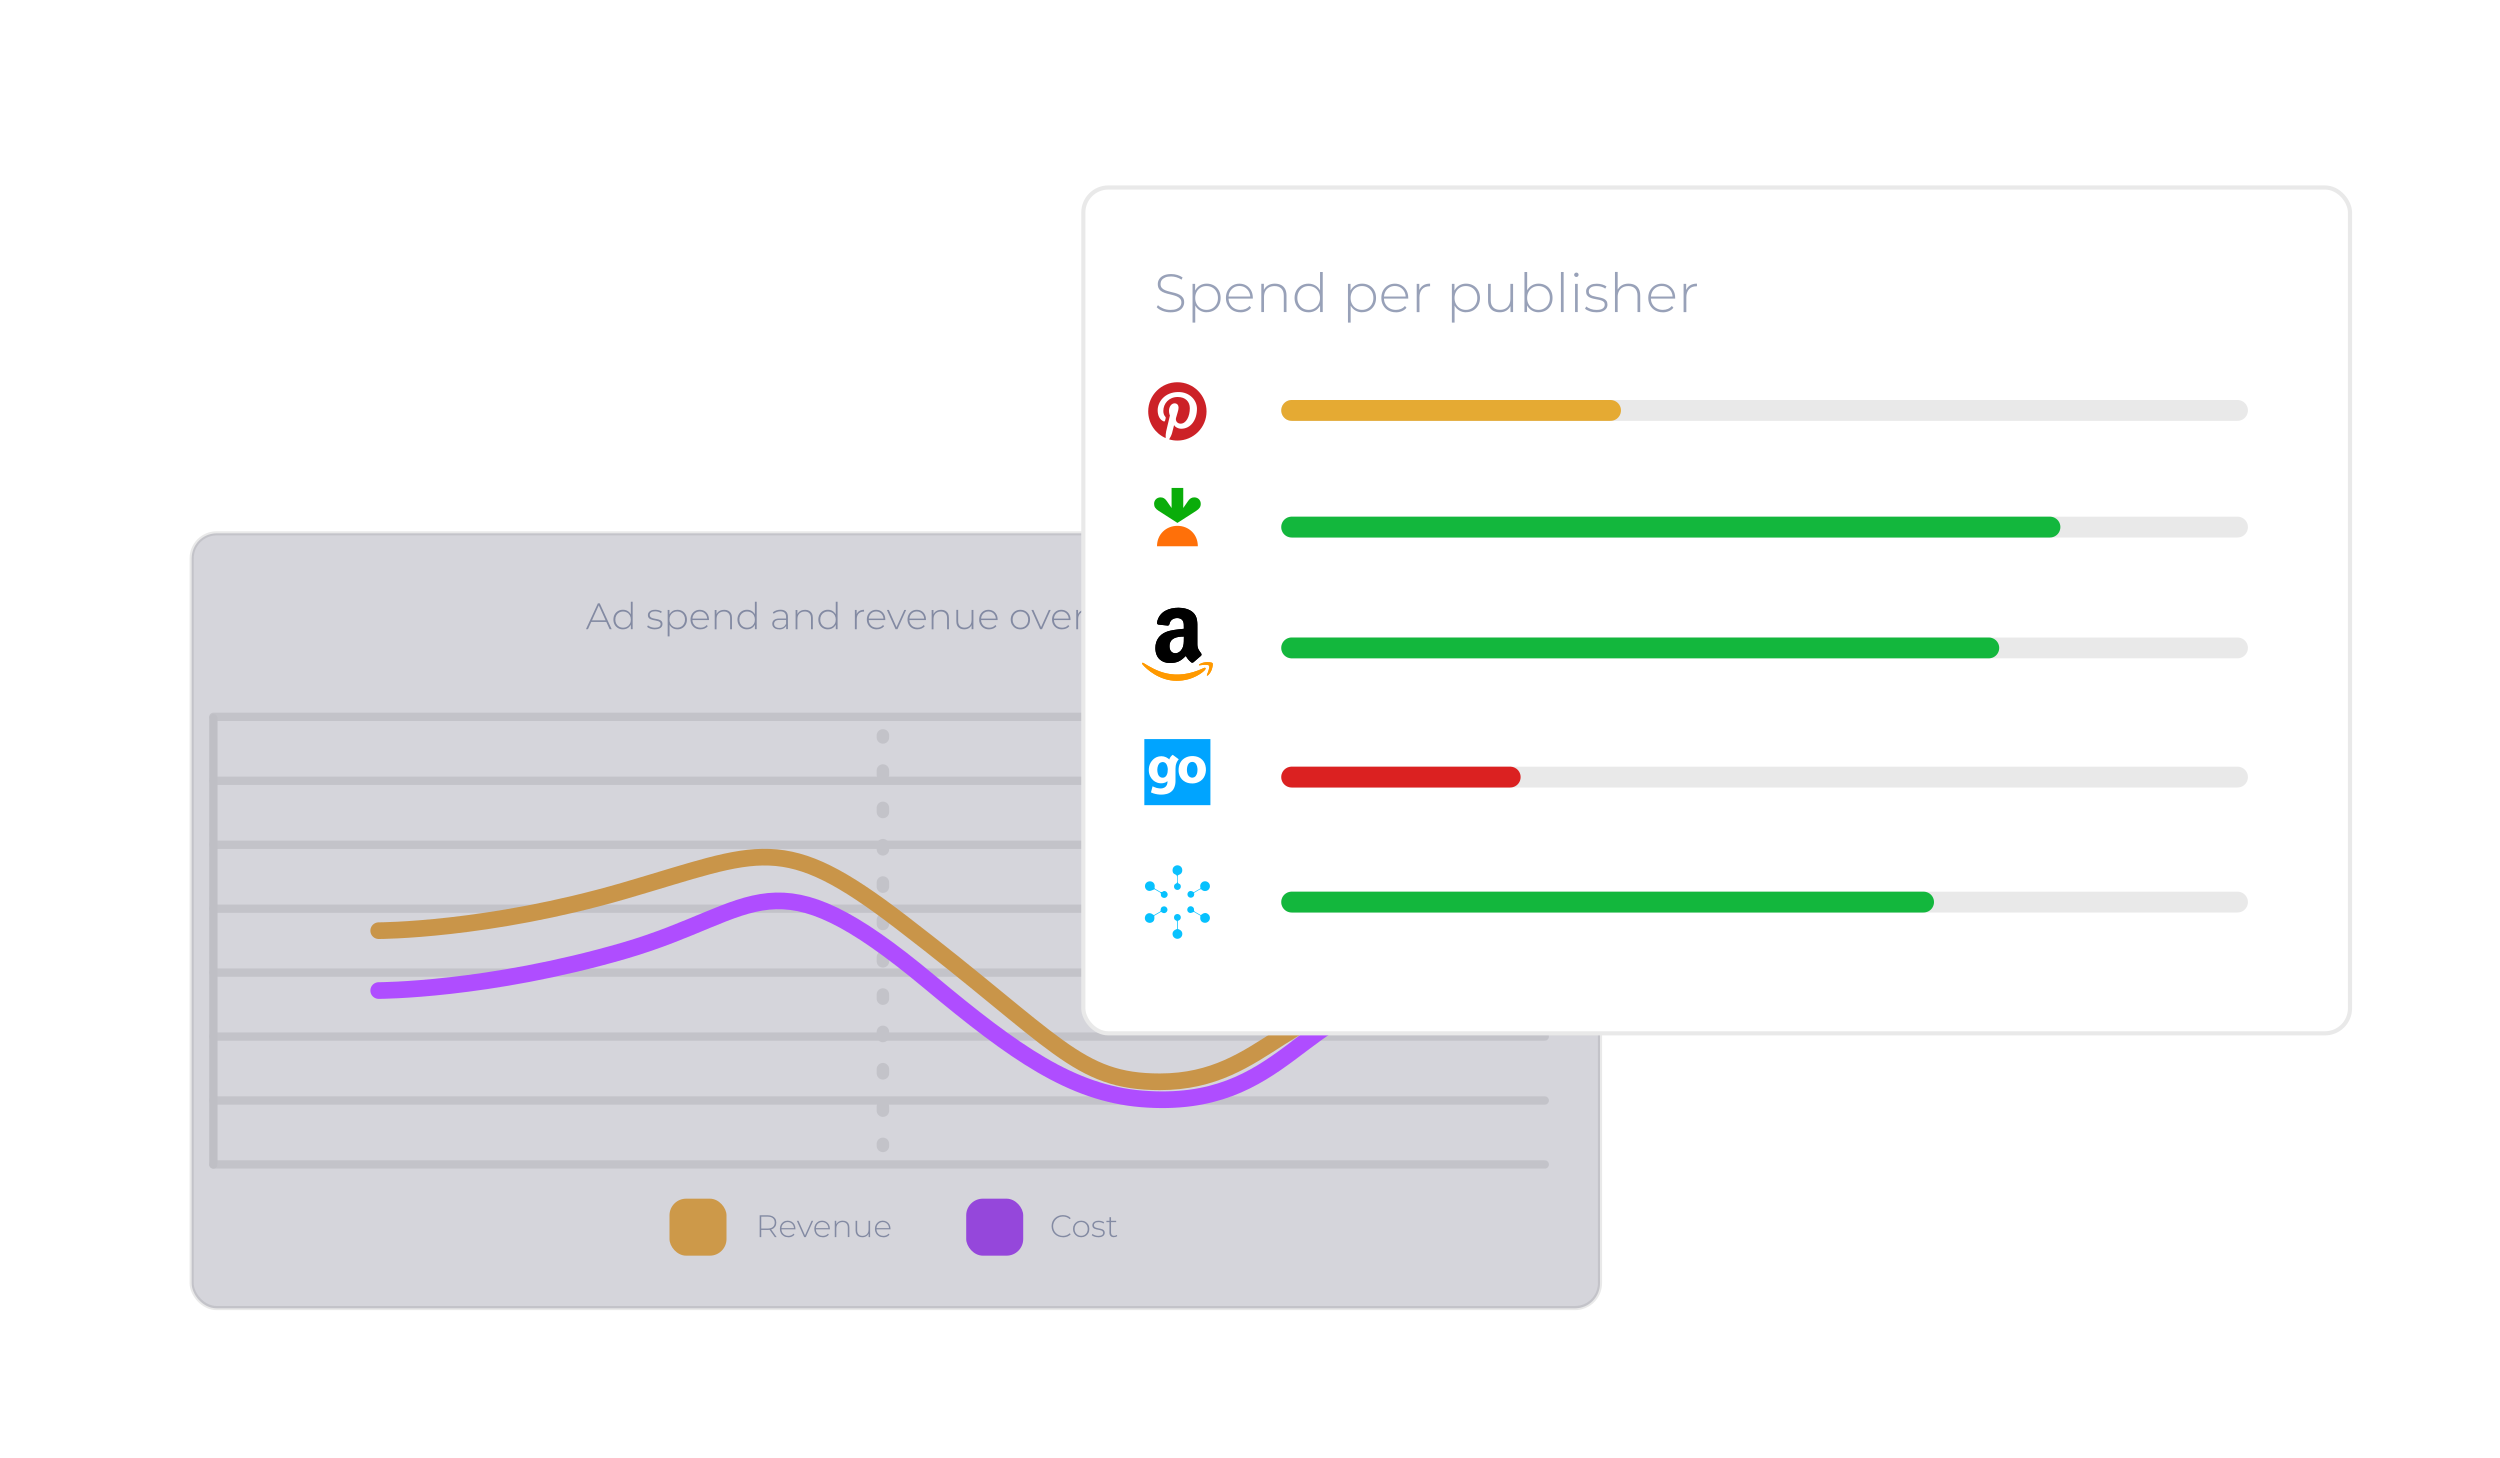
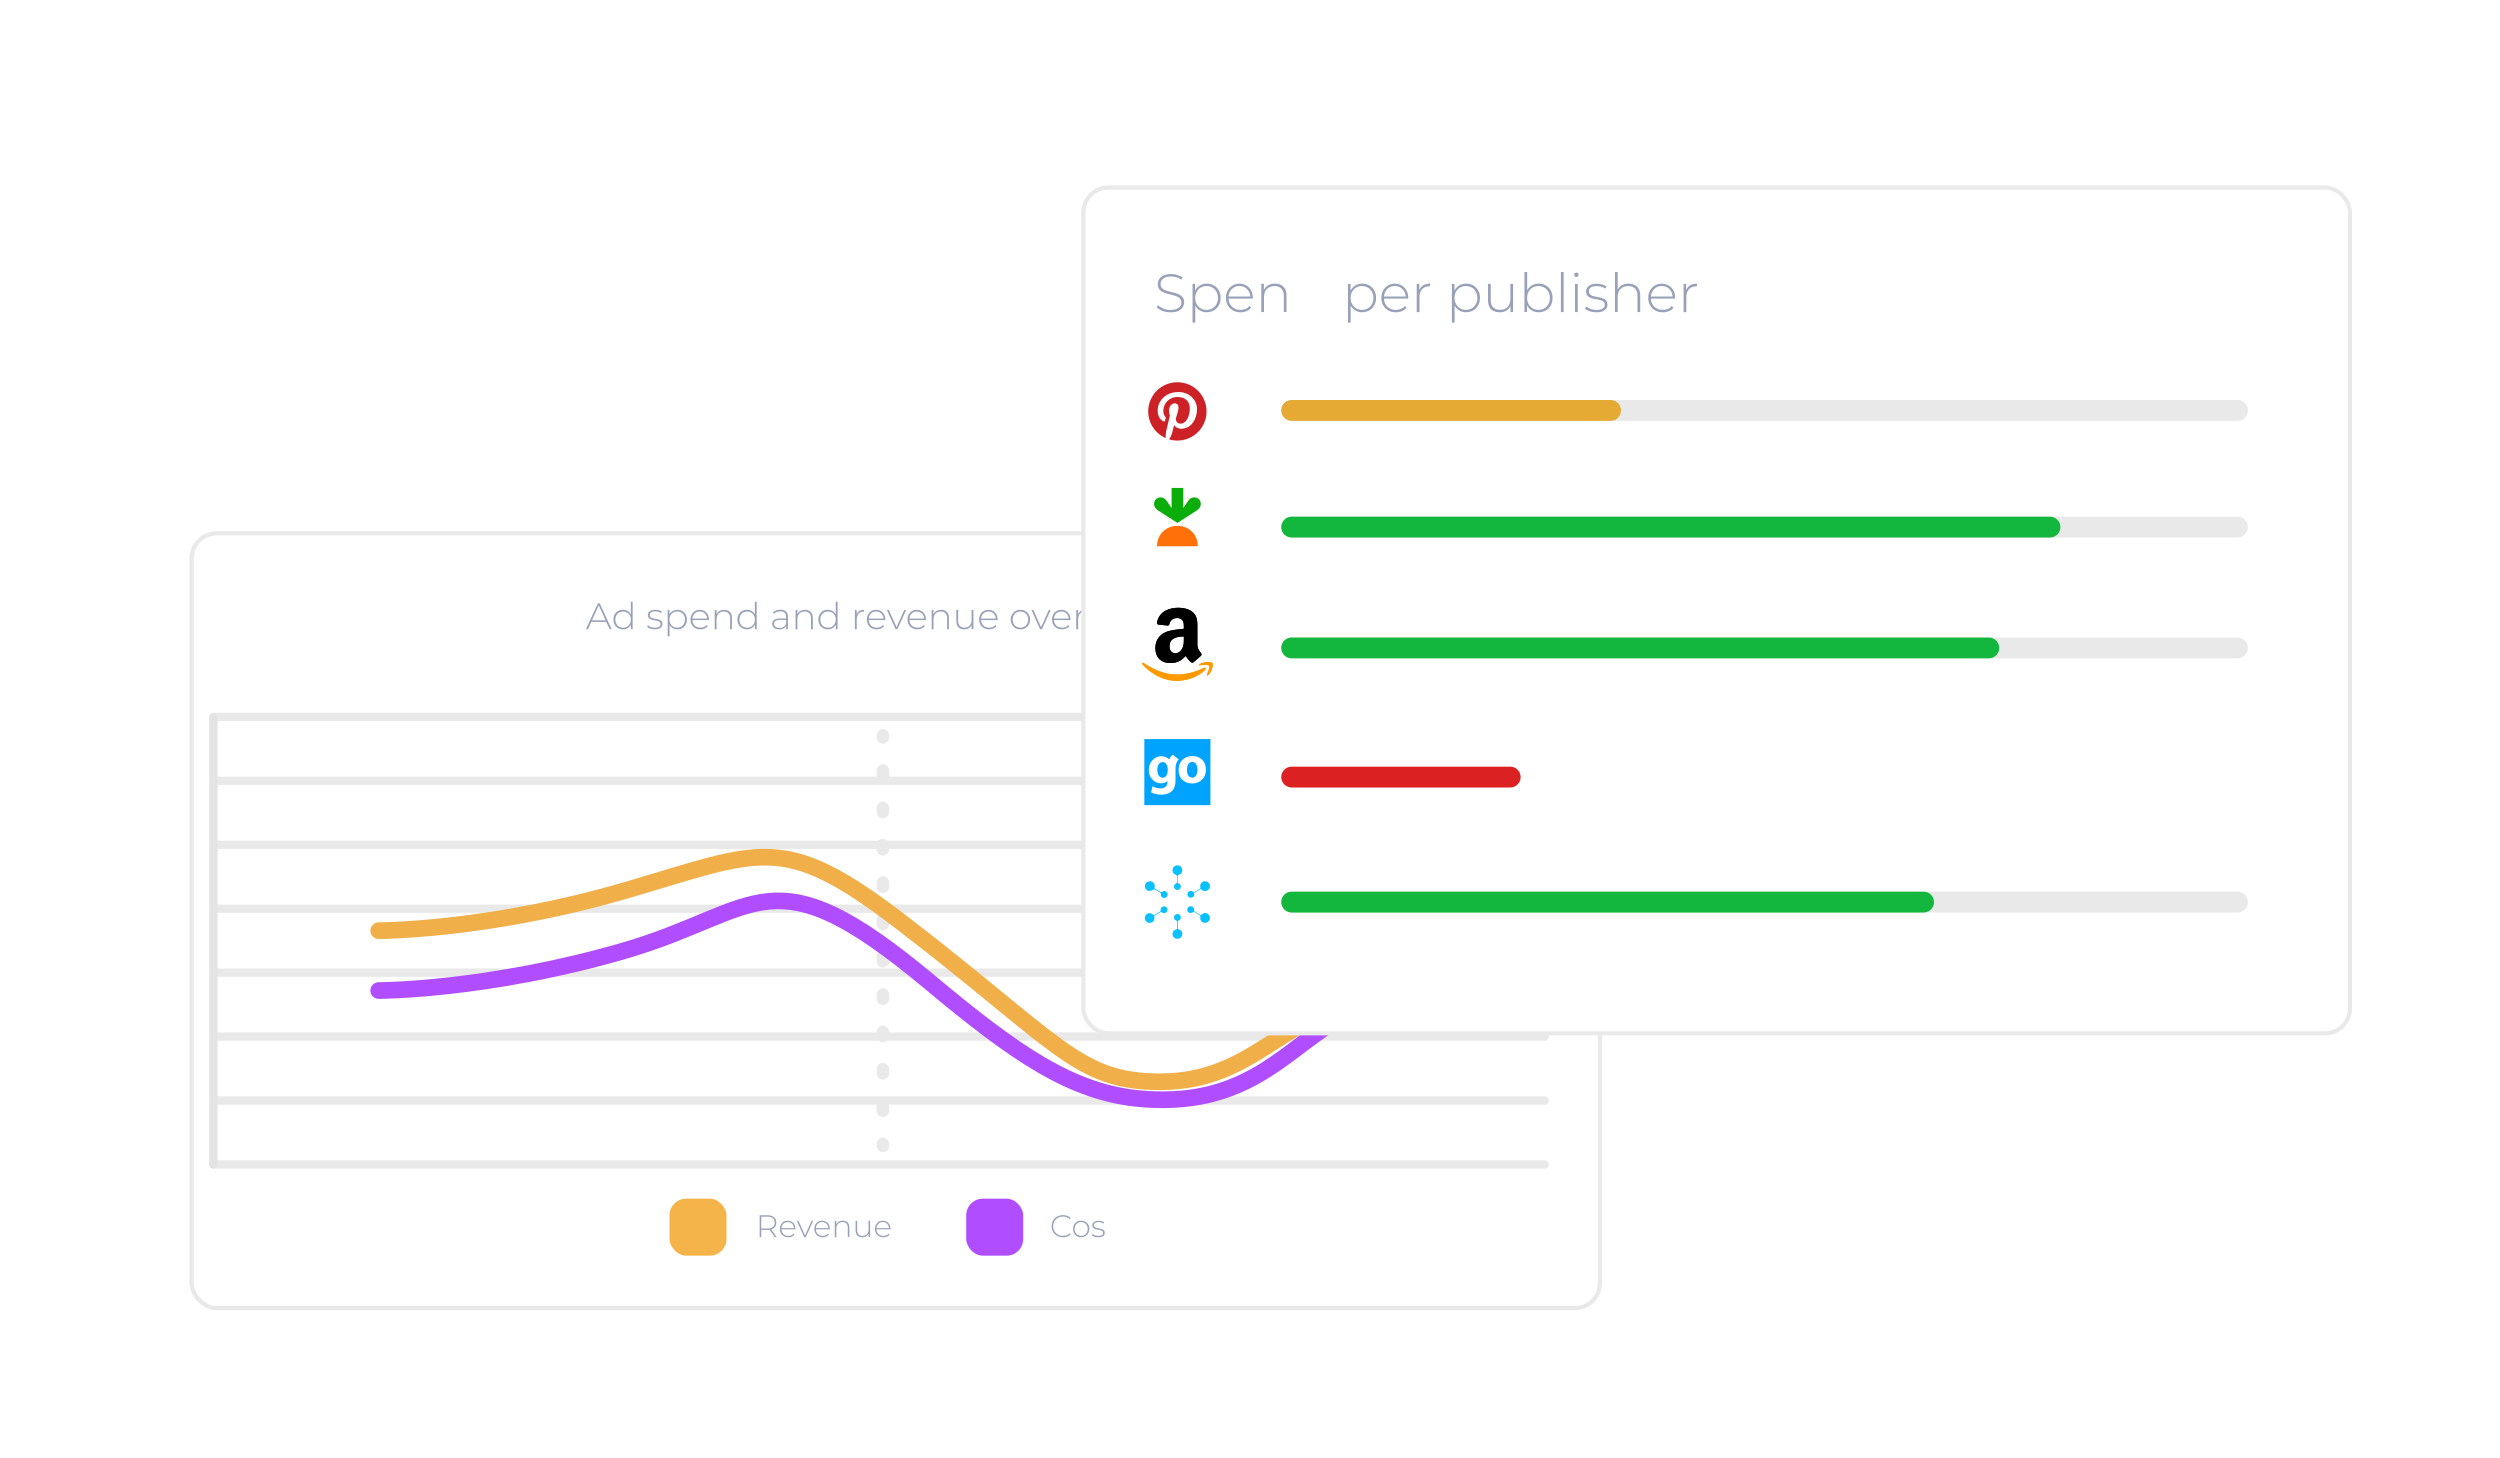
<svg xmlns="http://www.w3.org/2000/svg" id="Graphics" width="600" height="350" viewBox="0 0 600 350">
  <defs>
    <style>.cls-1{filter:url(#drop-shadow-3);}.cls-1,.cls-2,.cls-3{fill:#fff;}.cls-1,.cls-2,.cls-4,.cls-5,.cls-6,.cls-7{stroke:#e9e9e9;}.cls-1,.cls-2,.cls-8,.cls-9,.cls-10,.cls-6,.cls-11,.cls-12{stroke-miterlimit:10;}.cls-2{filter:url(#drop-shadow-1);}.cls-13{fill:#f5b449;}.cls-14{fill:#f90;}.cls-15{fill:#ff7009;}.cls-16{fill:#00a4ff;}.cls-17{fill:#af4dff;}.cls-18{fill:#06c1fe;}.cls-19{fill:#0ac1fe;}.cls-20{fill:#0ac2fe;}.cls-21{fill:#0aad0a;}.cls-22{fill:#98a1b8;}.cls-23{stroke:#e4e4e4;}.cls-23,.cls-4{stroke-width:2px;}.cls-23,.cls-4,.cls-5,.cls-8,.cls-9,.cls-10,.cls-6,.cls-11,.cls-12,.cls-7{fill:none;stroke-linecap:round;}.cls-23,.cls-4,.cls-5,.cls-7{stroke-linejoin:round;}.cls-5{stroke-dasharray:0 0 1 7.96;}.cls-5,.cls-7{stroke-width:3px;}.cls-8{stroke:#af4dff;}.cls-8,.cls-9{stroke-width:4px;}.cls-9{stroke:#f0af49;}.cls-24{opacity:.2;}.cls-25{fill:#2c2f4b;filter:url(#drop-shadow-2);}.cls-26{fill:#cc2127;}.cls-26,.cls-27{fill-rule:evenodd;}.cls-10{stroke:#db2121;}.cls-10,.cls-6,.cls-11,.cls-12{stroke-width:5px;}.cls-11{stroke:#e5aa33;}.cls-12{stroke:#13b73d;}</style>
    <filter id="drop-shadow-1" filterUnits="userSpaceOnUse">
      <feOffset dx="3" dy="3" />
      <feGaussianBlur result="blur" stdDeviation="3" />
      <feFlood flood-color="#000" flood-opacity=".1" />
      <feComposite in2="blur" operator="in" />
      <feComposite in="SourceGraphic" />
    </filter>
    <filter id="drop-shadow-2" filterUnits="userSpaceOnUse">
      <feOffset dx="3" dy="3" />
      <feGaussianBlur result="blur-2" stdDeviation="3" />
      <feFlood flood-color="#000" flood-opacity=".1" />
      <feComposite in2="blur-2" operator="in" />
      <feComposite in="SourceGraphic" />
    </filter>
    <filter id="drop-shadow-3" filterUnits="userSpaceOnUse">
      <feOffset dx="3" dy="3" />
      <feGaussianBlur result="blur-3" stdDeviation="3" />
      <feFlood flood-color="#000" flood-opacity=".1" />
      <feComposite in2="blur-3" operator="in" />
      <feComposite in="SourceGraphic" />
    </filter>
  </defs>
  <g>
    <rect class="cls-2" x="43" y="125" width="338" height="185.94" rx="6" ry="6" />
    <rect class="cls-17" x="231.89" y="287.68" width="13.68" height="13.68" rx="4" ry="4" />
    <g>
      <line class="cls-7" x1="211.9" y1="275.02" x2="211.9" y2="274.52" />
      <line class="cls-5" x1="211.9" y1="266.56" x2="211.9" y2="180.97" />
      <line class="cls-7" x1="211.9" y1="176.99" x2="211.9" y2="176.49" />
    </g>
    <g>
      <path class="cls-22" d="M255.1,296.94c-.39,0-.75-.07-1.08-.2-.33-.13-.62-.32-.87-.56-.25-.24-.44-.52-.57-.84s-.2-.68-.2-1.06,.07-.74,.2-1.06c.14-.32,.33-.6,.57-.84s.54-.43,.87-.56c.33-.13,.69-.2,1.08-.2s.72,.06,1.04,.18c.32,.12,.6,.3,.83,.55l-.24,.25c-.23-.22-.47-.38-.75-.48-.27-.1-.56-.15-.87-.15-.33,0-.65,.06-.93,.17s-.54,.28-.75,.49c-.21,.21-.38,.46-.5,.74-.12,.28-.18,.59-.18,.92s.06,.63,.18,.92,.28,.53,.5,.74c.21,.21,.46,.37,.75,.49,.29,.11,.6,.17,.93,.17,.31,0,.59-.05,.87-.15,.27-.1,.52-.26,.75-.48l.24,.25c-.23,.25-.51,.43-.83,.55-.32,.12-.67,.18-1.04,.18Z" />
      <path class="cls-22" d="M259.48,296.94c-.38,0-.71-.08-1-.26-.29-.17-.52-.4-.7-.71-.17-.3-.26-.64-.26-1.03s.09-.73,.26-1.03c.17-.3,.41-.53,.7-.7,.29-.17,.63-.25,1-.25s.71,.08,1.01,.25c.29,.17,.53,.4,.7,.7s.25,.64,.25,1.03-.08,.73-.25,1.03c-.17,.3-.4,.54-.7,.71-.3,.17-.63,.26-1.01,.26Zm0-.34c.3,0,.57-.07,.81-.21,.24-.14,.43-.33,.56-.58,.13-.25,.2-.54,.2-.86s-.07-.62-.2-.87c-.14-.25-.32-.44-.56-.58-.24-.14-.51-.21-.81-.21s-.57,.07-.81,.21c-.24,.14-.43,.33-.56,.58-.14,.25-.21,.54-.21,.87s.07,.61,.21,.86,.33,.44,.56,.58c.24,.14,.51,.21,.81,.21Z" />
      <path class="cls-22" d="M263.59,296.94c-.33,0-.63-.05-.91-.14s-.5-.21-.66-.36l.17-.3c.15,.13,.35,.24,.6,.33,.25,.09,.52,.14,.81,.14,.41,0,.71-.07,.89-.2,.18-.13,.27-.31,.27-.53,0-.16-.05-.29-.14-.38-.09-.09-.22-.16-.37-.21-.16-.05-.33-.09-.51-.12s-.37-.07-.56-.11-.35-.1-.51-.17c-.16-.08-.28-.18-.37-.31-.09-.13-.14-.31-.14-.53,0-.2,.05-.38,.17-.54,.11-.16,.27-.29,.5-.39s.5-.15,.83-.15c.25,0,.49,.03,.74,.1s.45,.16,.6,.28l-.17,.3c-.17-.12-.35-.21-.56-.27-.21-.05-.41-.08-.62-.08-.38,0-.66,.07-.84,.21-.18,.14-.27,.31-.27,.53,0,.17,.05,.3,.14,.39,.09,.1,.22,.17,.37,.22,.15,.05,.33,.1,.51,.13s.37,.07,.56,.11c.19,.04,.35,.1,.51,.17,.15,.07,.28,.17,.37,.3,.09,.13,.14,.3,.14,.51s-.06,.4-.18,.56c-.12,.16-.29,.29-.52,.38-.23,.09-.51,.14-.85,.14Z" />
-       <path class="cls-22" d="M265.54,293.31v-.32h2.34v.32h-2.34Zm1.79,3.62c-.35,0-.61-.1-.79-.29-.18-.19-.27-.45-.27-.78v-3.74h.38v3.7c0,.25,.06,.44,.19,.58s.31,.2,.54,.2,.45-.07,.61-.22l.16,.26c-.1,.1-.22,.17-.36,.21-.14,.04-.29,.07-.44,.07Z" />
    </g>
    <rect class="cls-13" x="160.68" y="287.68" width="13.68" height="13.68" rx="4" ry="4" />
    <g>
      <path class="cls-22" d="M182.32,296.91v-5.25h1.88c.44,0,.82,.07,1.13,.21,.32,.14,.56,.34,.73,.6,.17,.26,.25,.58,.25,.96s-.08,.68-.25,.94c-.17,.26-.41,.47-.73,.61-.31,.14-.69,.21-1.13,.21h-1.67l.17-.18v1.9h-.38Zm.38-1.88l-.17-.18h1.67c.56,0,.99-.12,1.29-.38,.29-.25,.44-.6,.44-1.05s-.15-.81-.44-1.05c-.29-.25-.72-.37-1.29-.37h-1.67l.17-.19v3.22Zm3.26,1.88l-1.37-1.91h.44l1.37,1.91h-.44Z" />
      <path class="cls-22" d="M189.19,296.94c-.4,0-.74-.08-1.05-.26-.3-.17-.54-.4-.71-.71-.17-.3-.26-.64-.26-1.03s.08-.73,.24-1.03,.39-.53,.67-.7,.6-.25,.96-.25,.67,.08,.96,.25,.51,.4,.67,.69c.16,.3,.24,.64,.24,1.03,0,.02,0,.03,0,.05s0,.04,0,.06h-3.46v-.29h3.26l-.15,.14c0-.3-.06-.58-.19-.82-.13-.24-.31-.43-.54-.57s-.49-.21-.78-.21-.55,.07-.78,.21-.41,.33-.54,.57c-.13,.24-.19,.52-.19,.83v.07c0,.32,.07,.6,.21,.85,.14,.25,.34,.44,.59,.58s.54,.21,.86,.21c.25,0,.48-.04,.7-.13,.22-.09,.4-.23,.55-.41l.22,.25c-.17,.21-.38,.37-.64,.48-.26,.11-.54,.16-.84,.16Z" />
      <path class="cls-22" d="M193,296.91l-1.76-3.92h.4l1.65,3.71h-.18l1.67-3.71h.38l-1.77,3.92h-.38Z" />
      <path class="cls-22" d="M197.45,296.94c-.4,0-.74-.08-1.05-.26-.3-.17-.54-.4-.71-.71-.17-.3-.26-.64-.26-1.03s.08-.73,.24-1.03,.39-.53,.67-.7,.6-.25,.96-.25,.67,.08,.96,.25,.51,.4,.67,.69c.16,.3,.24,.64,.24,1.03,0,.02,0,.03,0,.05s0,.04,0,.06h-3.46v-.29h3.26l-.15,.14c0-.3-.06-.58-.19-.82-.13-.24-.31-.43-.54-.57s-.49-.21-.78-.21-.55,.07-.78,.21-.41,.33-.54,.57c-.13,.24-.19,.52-.19,.83v.07c0,.32,.07,.6,.21,.85,.14,.25,.34,.44,.59,.58s.54,.21,.86,.21c.25,0,.48-.04,.7-.13,.22-.09,.4-.23,.55-.41l.22,.25c-.17,.21-.38,.37-.64,.48-.26,.11-.54,.16-.84,.16Z" />
      <path class="cls-22" d="M202.25,292.96c.32,0,.6,.06,.84,.18,.24,.12,.42,.31,.56,.55,.13,.25,.2,.55,.2,.92v2.29h-.38v-2.26c0-.44-.11-.78-.33-1-.22-.23-.53-.35-.93-.35-.31,0-.57,.06-.8,.19s-.4,.3-.51,.53c-.12,.23-.18,.5-.18,.81v2.09h-.38v-3.92h.36v1.09l-.05-.12c.12-.31,.32-.55,.59-.73,.27-.18,.61-.27,1.01-.27Z" />
      <path class="cls-22" d="M206.98,296.94c-.34,0-.63-.06-.87-.18-.25-.12-.43-.31-.57-.55-.13-.25-.2-.55-.2-.92v-2.29h.38v2.26c0,.44,.11,.78,.34,1.01,.23,.23,.54,.34,.95,.34,.29,0,.55-.06,.77-.19,.21-.12,.38-.3,.5-.53,.11-.23,.17-.5,.17-.81v-2.09h.38v3.92h-.36v-1.09l.05,.13c-.11,.3-.31,.55-.57,.72s-.59,.27-.96,.27Z" />
      <path class="cls-22" d="M212,296.94c-.4,0-.74-.08-1.05-.26-.3-.17-.54-.4-.71-.71-.17-.3-.26-.64-.26-1.03s.08-.73,.24-1.03,.39-.53,.67-.7,.6-.25,.96-.25,.67,.08,.96,.25,.51,.4,.67,.69c.16,.3,.24,.64,.24,1.03,0,.02,0,.03,0,.05s0,.04,0,.06h-3.46v-.29h3.26l-.15,.14c0-.3-.06-.58-.19-.82-.13-.24-.31-.43-.54-.57s-.49-.21-.78-.21-.55,.07-.78,.21-.41,.33-.54,.57c-.13,.24-.19,.52-.19,.83v.07c0,.32,.07,.6,.21,.85,.14,.25,.34,.44,.59,.58s.54,.21,.86,.21c.25,0,.48-.04,.7-.13,.22-.09,.4-.23,.55-.41l.22,.25c-.17,.21-.38,.37-.64,.48-.26,.11-.54,.16-.84,.16Z" />
    </g>
    <g>
      <path class="cls-22" d="M140.63,151.01l2.86-6.21h.45l2.86,6.21h-.49l-2.7-5.93h.19l-2.69,5.93h-.49Zm1.05-1.75l.15-.38h3.72l.15,.38h-4.02Z" />
      <path class="cls-22" d="M149.51,151.05c-.43,0-.82-.1-1.17-.3-.35-.2-.62-.47-.82-.83-.2-.36-.3-.76-.3-1.22s.1-.88,.3-1.23c.2-.35,.47-.63,.82-.83,.35-.2,.73-.3,1.17-.3,.41,0,.78,.09,1.1,.28s.59,.46,.78,.81c.19,.35,.29,.77,.29,1.26s-.09,.9-.28,1.25c-.19,.35-.45,.63-.78,.82-.33,.19-.7,.28-1.11,.28Zm.03-.4c.35,0,.67-.08,.95-.24,.28-.16,.5-.39,.67-.69s.24-.64,.24-1.02-.08-.73-.24-1.02c-.16-.29-.38-.52-.67-.68-.28-.16-.6-.24-.95-.24s-.67,.08-.95,.24c-.28,.16-.5,.39-.67,.68-.16,.29-.24,.63-.24,1.02s.08,.72,.24,1.02c.16,.3,.38,.52,.67,.69,.28,.16,.6,.24,.95,.24Zm1.87,.36v-1.52l.08-.81-.09-.81v-3.45h.44v6.58h-.44Z" />
      <path class="cls-22" d="M157.17,151.05c-.38,0-.74-.06-1.08-.17-.33-.11-.59-.25-.78-.43l.2-.36c.18,.15,.41,.29,.71,.4,.3,.11,.62,.16,.96,.16,.48,0,.83-.08,1.05-.24,.21-.16,.32-.37,.32-.63,0-.19-.05-.34-.16-.45-.11-.11-.26-.19-.44-.25-.18-.06-.38-.11-.6-.15-.22-.04-.44-.08-.66-.13-.22-.05-.42-.12-.6-.2-.18-.09-.33-.21-.44-.37-.11-.16-.16-.37-.16-.62,0-.24,.06-.45,.2-.64,.13-.19,.33-.34,.59-.46s.59-.17,.98-.17c.29,0,.58,.04,.87,.12,.29,.08,.53,.19,.71,.33l-.2,.35c-.2-.15-.41-.25-.66-.32-.24-.06-.49-.1-.74-.1-.45,0-.78,.08-.99,.25-.21,.17-.31,.37-.31,.62,0,.2,.05,.35,.16,.47,.11,.12,.26,.2,.44,.27s.38,.11,.6,.15c.22,.04,.44,.08,.66,.13,.22,.05,.42,.11,.6,.2,.18,.08,.33,.2,.44,.35,.11,.15,.16,.35,.16,.61s-.07,.48-.21,.67c-.14,.19-.34,.34-.62,.44s-.61,.16-1,.16Z" />
      <path class="cls-22" d="M160.24,152.73v-6.35h.43v1.52l-.07,.81,.09,.81v3.22h-.44Zm2.32-1.69c-.41,0-.78-.09-1.1-.28-.33-.19-.59-.46-.78-.81-.19-.35-.29-.77-.29-1.25s.1-.9,.29-1.26c.19-.35,.45-.62,.78-.81,.33-.19,.7-.28,1.1-.28,.44,0,.83,.1,1.18,.3,.35,.2,.62,.47,.82,.83,.2,.36,.3,.76,.3,1.22s-.1,.87-.3,1.22c-.2,.35-.47,.63-.82,.83-.35,.2-.74,.3-1.18,.3Zm-.03-.4c.35,0,.67-.08,.96-.24,.28-.16,.51-.39,.67-.69s.24-.64,.24-1.02-.08-.73-.24-1.02c-.16-.29-.39-.52-.67-.68-.28-.16-.6-.24-.96-.24s-.67,.08-.95,.24c-.28,.16-.5,.39-.67,.68-.16,.29-.24,.63-.24,1.02s.08,.72,.24,1.02,.38,.52,.67,.69c.28,.16,.6,.24,.95,.24Z" />
      <path class="cls-22" d="M168.11,151.05c-.47,0-.88-.1-1.24-.3-.36-.2-.64-.48-.84-.83-.2-.36-.31-.76-.31-1.22s.1-.87,.29-1.22c.19-.35,.46-.63,.79-.83,.34-.2,.72-.3,1.14-.3s.8,.1,1.13,.29,.6,.47,.79,.82c.19,.35,.29,.76,.29,1.22,0,.02,0,.04,0,.06,0,.02,0,.04,0,.07h-4.09v-.35h3.85l-.18,.17c0-.36-.07-.68-.23-.97-.16-.29-.37-.51-.63-.67-.27-.16-.57-.24-.92-.24s-.65,.08-.92,.24c-.27,.16-.48,.39-.63,.67-.15,.29-.23,.61-.23,.98v.08c0,.38,.08,.71,.25,1.01,.17,.29,.4,.52,.7,.68,.3,.16,.63,.24,1.01,.24,.3,0,.57-.05,.83-.16s.47-.27,.65-.49l.26,.29c-.2,.25-.45,.44-.76,.56-.3,.13-.63,.19-.99,.19Z" />
      <path class="cls-22" d="M173.79,146.35c.38,0,.71,.07,.99,.22,.28,.15,.5,.36,.66,.66,.16,.29,.23,.66,.23,1.09v2.71h-.44v-2.67c0-.52-.13-.92-.4-1.19-.26-.27-.63-.41-1.1-.41-.36,0-.67,.07-.94,.22-.27,.15-.47,.36-.61,.62-.14,.27-.21,.59-.21,.96v2.47h-.44v-4.63h.43v1.29l-.06-.14c.14-.37,.38-.66,.7-.87s.72-.32,1.2-.32Z" />
      <path class="cls-22" d="M179.28,151.05c-.43,0-.82-.1-1.17-.3-.35-.2-.62-.47-.82-.83-.2-.36-.3-.76-.3-1.22s.1-.88,.3-1.23c.2-.35,.47-.63,.82-.83,.35-.2,.73-.3,1.17-.3,.41,0,.78,.09,1.1,.28s.59,.46,.78,.81c.19,.35,.29,.77,.29,1.26s-.09,.9-.28,1.25c-.19,.35-.45,.63-.78,.82-.33,.19-.7,.28-1.11,.28Zm.03-.4c.35,0,.67-.08,.95-.24,.28-.16,.5-.39,.67-.69s.24-.64,.24-1.02-.08-.73-.24-1.02c-.16-.29-.38-.52-.67-.68-.28-.16-.6-.24-.95-.24s-.67,.08-.95,.24c-.28,.16-.5,.39-.67,.68-.16,.29-.24,.63-.24,1.02s.08,.72,.24,1.02c.16,.3,.38,.52,.67,.69,.28,.16,.6,.24,.95,.24Zm1.87,.36v-1.52l.08-.81-.09-.81v-3.45h.44v6.58h-.44Z" />
      <path class="cls-22" d="M187.01,151.05c-.34,0-.64-.05-.89-.16s-.44-.26-.58-.47c-.13-.2-.2-.43-.2-.69,0-.24,.05-.45,.16-.64s.29-.35,.55-.47c.25-.12,.59-.18,1.02-.18h1.7v.35h-1.69c-.48,0-.81,.09-1.01,.27-.19,.18-.29,.4-.29,.67,0,.29,.11,.53,.34,.71,.22,.18,.54,.27,.95,.27s.72-.09,.99-.27c.27-.18,.47-.43,.6-.77l.12,.3c-.12,.34-.34,.6-.63,.8-.3,.2-.68,.3-1.14,.3Zm1.67-.04v-1.06l-.02-.16v-1.74c0-.43-.12-.76-.35-.99-.23-.22-.58-.34-1.02-.34-.32,0-.62,.05-.89,.16s-.51,.25-.71,.42l-.22-.32c.23-.21,.51-.37,.83-.48s.67-.17,1.02-.17c.57,0,1.01,.15,1.32,.44,.31,.29,.46,.72,.46,1.29v2.94h-.43Z" />
      <path class="cls-22" d="M193.2,146.35c.38,0,.71,.07,.99,.22,.28,.15,.5,.36,.66,.66,.16,.29,.23,.66,.23,1.09v2.71h-.44v-2.67c0-.52-.13-.92-.4-1.19-.26-.27-.63-.41-1.1-.41-.36,0-.67,.07-.94,.22-.27,.15-.47,.36-.61,.62-.14,.27-.21,.59-.21,.96v2.47h-.44v-4.63h.43v1.29l-.06-.14c.14-.37,.38-.66,.7-.87s.72-.32,1.2-.32Z" />
      <path class="cls-22" d="M198.69,151.05c-.43,0-.82-.1-1.17-.3-.35-.2-.62-.47-.82-.83-.2-.36-.3-.76-.3-1.22s.1-.88,.3-1.23c.2-.35,.47-.63,.82-.83,.35-.2,.73-.3,1.17-.3,.41,0,.78,.09,1.1,.28s.59,.46,.78,.81c.19,.35,.29,.77,.29,1.26s-.09,.9-.28,1.25c-.19,.35-.45,.63-.78,.82-.33,.19-.7,.28-1.11,.28Zm.03-.4c.35,0,.67-.08,.95-.24,.28-.16,.5-.39,.67-.69s.24-.64,.24-1.02-.08-.73-.24-1.02c-.16-.29-.38-.52-.67-.68-.28-.16-.6-.24-.95-.24s-.67,.08-.95,.24c-.28,.16-.5,.39-.67,.68-.16,.29-.24,.63-.24,1.02s.08,.72,.24,1.02c.16,.3,.38,.52,.67,.69,.28,.16,.6,.24,.95,.24Zm1.87,.36v-1.52l.08-.81-.09-.81v-3.45h.44v6.58h-.44Z" />
      <path class="cls-22" d="M205.17,151.01v-4.63h.43v1.27l-.04-.14c.13-.37,.35-.66,.66-.86,.31-.2,.69-.3,1.15-.3v.44s-.04,0-.05,0c-.02,0-.04,0-.05,0-.51,0-.92,.16-1.21,.48-.29,.32-.44,.77-.44,1.34v2.41h-.44Z" />
      <path class="cls-22" d="M210.43,151.05c-.47,0-.88-.1-1.24-.3-.36-.2-.64-.48-.84-.83-.2-.36-.31-.76-.31-1.22s.1-.87,.29-1.22c.19-.35,.46-.63,.79-.83,.34-.2,.72-.3,1.14-.3s.8,.1,1.13,.29,.6,.47,.79,.82c.19,.35,.29,.76,.29,1.22,0,.02,0,.04,0,.06,0,.02,0,.04,0,.07h-4.09v-.35h3.85l-.18,.17c0-.36-.07-.68-.23-.97-.16-.29-.37-.51-.63-.67-.27-.16-.57-.24-.92-.24s-.65,.08-.92,.24c-.27,.16-.48,.39-.63,.67-.15,.29-.23,.61-.23,.98v.08c0,.38,.08,.71,.25,1.01,.17,.29,.4,.52,.7,.68,.3,.16,.63,.24,1.01,.24,.3,0,.57-.05,.83-.16s.47-.27,.65-.49l.26,.29c-.2,.25-.45,.44-.76,.56-.3,.13-.63,.19-.99,.19Z" />
      <path class="cls-22" d="M214.93,151.01l-2.08-4.63h.47l1.95,4.38h-.21l1.97-4.38h.45l-2.09,4.63h-.45Z" />
      <path class="cls-22" d="M220.19,151.05c-.47,0-.88-.1-1.24-.3-.36-.2-.64-.48-.84-.83-.2-.36-.31-.76-.31-1.22s.1-.87,.29-1.22c.19-.35,.46-.63,.79-.83,.34-.2,.72-.3,1.14-.3s.8,.1,1.13,.29,.6,.47,.79,.82c.19,.35,.29,.76,.29,1.22,0,.02,0,.04,0,.06,0,.02,0,.04,0,.07h-4.09v-.35h3.85l-.18,.17c0-.36-.07-.68-.23-.97-.16-.29-.37-.51-.63-.67-.27-.16-.57-.24-.92-.24s-.65,.08-.92,.24c-.27,.16-.48,.39-.63,.67-.15,.29-.23,.61-.23,.98v.08c0,.38,.08,.71,.25,1.01,.17,.29,.4,.52,.7,.68,.3,.16,.63,.24,1.01,.24,.3,0,.57-.05,.83-.16s.47-.27,.65-.49l.26,.29c-.2,.25-.45,.44-.76,.56-.3,.13-.63,.19-.99,.19Z" />
      <path class="cls-22" d="M225.86,146.35c.38,0,.71,.07,.99,.22,.28,.15,.5,.36,.66,.66,.16,.29,.23,.66,.23,1.09v2.71h-.44v-2.67c0-.52-.13-.92-.4-1.19-.26-.27-.63-.41-1.1-.41-.36,0-.67,.07-.94,.22-.27,.15-.47,.36-.61,.62-.14,.27-.21,.59-.21,.96v2.47h-.44v-4.63h.43v1.29l-.06-.14c.14-.37,.38-.66,.7-.87s.72-.32,1.2-.32Z" />
      <path class="cls-22" d="M231.45,151.05c-.4,0-.74-.07-1.03-.22-.29-.15-.51-.36-.67-.66-.16-.29-.23-.65-.23-1.09v-2.71h.44v2.67c0,.52,.13,.92,.4,1.19,.27,.27,.64,.41,1.13,.41,.35,0,.65-.07,.9-.22,.25-.15,.45-.36,.59-.62,.14-.27,.2-.59,.2-.95v-2.47h.44v4.63h-.43v-1.29l.06,.15c-.14,.36-.36,.65-.68,.86s-.69,.31-1.13,.31Z" />
      <path class="cls-22" d="M237.39,151.05c-.47,0-.88-.1-1.24-.3-.36-.2-.64-.48-.84-.83-.2-.36-.31-.76-.31-1.22s.1-.87,.29-1.22c.19-.35,.46-.63,.79-.83,.34-.2,.72-.3,1.14-.3s.8,.1,1.13,.29,.6,.47,.79,.82c.19,.35,.29,.76,.29,1.22,0,.02,0,.04,0,.06,0,.02,0,.04,0,.07h-4.09v-.35h3.85l-.18,.17c0-.36-.07-.68-.23-.97-.16-.29-.37-.51-.63-.67-.27-.16-.57-.24-.92-.24s-.65,.08-.92,.24c-.27,.16-.48,.39-.63,.67-.15,.29-.23,.61-.23,.98v.08c0,.38,.08,.71,.25,1.01,.17,.29,.4,.52,.7,.68,.3,.16,.63,.24,1.01,.24,.3,0,.57-.05,.83-.16s.47-.27,.65-.49l.26,.29c-.2,.25-.45,.44-.76,.56-.3,.13-.63,.19-.99,.19Z" />
      <path class="cls-22" d="M244.89,151.05c-.44,0-.84-.1-1.18-.3-.35-.2-.62-.48-.83-.83-.2-.36-.31-.76-.31-1.22s.1-.87,.31-1.22c.2-.35,.48-.63,.83-.83,.35-.2,.74-.3,1.18-.3s.84,.1,1.19,.3c.35,.2,.62,.48,.83,.83,.2,.35,.3,.76,.3,1.22s-.1,.86-.3,1.22c-.2,.35-.48,.63-.83,.83-.35,.2-.75,.3-1.19,.3Zm0-.4c.35,0,.67-.08,.96-.24,.28-.16,.51-.39,.67-.69,.16-.3,.24-.64,.24-1.02s-.08-.73-.24-1.02c-.16-.29-.38-.52-.67-.68-.28-.16-.6-.24-.96-.24s-.67,.08-.95,.24c-.28,.16-.5,.39-.67,.68-.16,.29-.24,.63-.24,1.02s.08,.72,.24,1.02c.16,.3,.38,.52,.67,.69,.28,.16,.6,.24,.95,.24Z" />
      <path class="cls-22" d="M249.62,151.01l-2.08-4.63h.47l1.95,4.38h-.21l1.97-4.38h.45l-2.09,4.63h-.45Z" />
      <path class="cls-22" d="M254.88,151.05c-.47,0-.88-.1-1.24-.3-.36-.2-.64-.48-.84-.83-.2-.36-.31-.76-.31-1.22s.1-.87,.29-1.22c.19-.35,.46-.63,.79-.83,.34-.2,.72-.3,1.14-.3s.8,.1,1.13,.29,.6,.47,.79,.82c.19,.35,.29,.76,.29,1.22,0,.02,0,.04,0,.06,0,.02,0,.04,0,.07h-4.09v-.35h3.85l-.18,.17c0-.36-.07-.68-.23-.97-.16-.29-.37-.51-.63-.67-.27-.16-.57-.24-.92-.24s-.65,.08-.92,.24c-.27,.16-.48,.39-.63,.67-.15,.29-.23,.61-.23,.98v.08c0,.38,.08,.71,.25,1.01,.17,.29,.4,.52,.7,.68,.3,.16,.63,.24,1.01,.24,.3,0,.57-.05,.83-.16s.47-.27,.65-.49l.26,.29c-.2,.25-.45,.44-.76,.56-.3,.13-.63,.19-.99,.19Z" />
      <path class="cls-22" d="M258.3,151.01v-4.63h.43v1.27l-.04-.14c.13-.37,.35-.66,.66-.86,.31-.2,.69-.3,1.15-.3v.44s-.04,0-.05,0c-.02,0-.04,0-.05,0-.51,0-.92,.16-1.21,.48-.29,.32-.44,.77-.44,1.34v2.41h-.44Z" />
      <path class="cls-22" d="M263.31,146.76v-.38h2.77v.38h-2.77Zm2.11,4.29c-.41,0-.72-.11-.94-.34s-.32-.53-.32-.92v-4.42h.44v4.37c0,.3,.07,.52,.22,.68,.15,.16,.36,.24,.64,.24s.53-.09,.72-.26l.19,.31c-.12,.11-.26,.2-.43,.25-.17,.05-.34,.08-.52,.08Z" />
      <path class="cls-22" d="M267.83,145.25c-.1,0-.19-.04-.26-.11-.07-.07-.11-.15-.11-.25,0-.1,.04-.19,.11-.26,.07-.07,.16-.11,.26-.11,.11,0,.19,.03,.26,.1,.07,.07,.1,.15,.1,.25s-.03,.19-.1,.26-.16,.11-.26,.11Zm-.22,5.76v-4.63h.44v4.63h-.44Z" />
      <path class="cls-22" d="M275.69,146.35c.37,0,.7,.07,.97,.22,.27,.15,.49,.36,.64,.66,.15,.29,.23,.66,.23,1.09v2.71h-.44v-2.67c0-.52-.13-.92-.38-1.19-.25-.27-.61-.41-1.06-.41-.35,0-.65,.07-.9,.22-.25,.15-.45,.36-.59,.62-.14,.27-.2,.59-.2,.96v2.47h-.44v-2.67c0-.52-.13-.92-.38-1.19-.25-.27-.61-.41-1.06-.41-.35,0-.65,.07-.91,.22-.25,.15-.45,.36-.59,.62-.14,.27-.2,.59-.2,.96v2.47h-.44v-4.63h.43v1.28l-.06-.14c.14-.36,.36-.65,.68-.86s.7-.32,1.15-.32,.85,.12,1.17,.35c.32,.23,.52,.58,.6,1.04l-.15-.06c.12-.4,.36-.72,.7-.96,.34-.25,.76-.37,1.25-.37Z" />
-       <path class="cls-22" d="M281.24,151.05c-.47,0-.88-.1-1.24-.3-.36-.2-.64-.48-.84-.83-.2-.36-.31-.76-.31-1.22s.1-.87,.29-1.22c.19-.35,.46-.63,.79-.83,.34-.2,.72-.3,1.14-.3s.8,.1,1.13,.29,.6,.47,.79,.82c.19,.35,.29,.76,.29,1.22,0,.02,0,.04,0,.06,0,.02,0,.04,0,.07h-4.09v-.35h3.85l-.18,.17c0-.36-.07-.68-.23-.97-.16-.29-.37-.51-.63-.67-.27-.16-.57-.24-.92-.24s-.65,.08-.92,.24c-.27,.16-.48,.39-.63,.67-.15,.29-.23,.61-.23,.98v.08c0,.38,.08,.71,.25,1.01,.17,.29,.4,.52,.7,.68,.3,.16,.63,.24,1.01,.24,.3,0,.57-.05,.83-.16s.47-.27,.65-.49l.26,.29c-.2,.25-.45,.44-.76,.56-.3,.13-.63,.19-.99,.19Z" />
    </g>
    <g>
      <line class="cls-4" x1="370.74" y1="279.47" x2="51.21" y2="279.47" />
      <line class="cls-4" x1="370.74" y1="264.12" x2="51.21" y2="264.12" />
      <line class="cls-4" x1="370.74" y1="248.77" x2="51.21" y2="248.77" />
      <line class="cls-4" x1="370.74" y1="233.43" x2="51.21" y2="233.43" />
      <line class="cls-4" x1="370.74" y1="218.08" x2="51.21" y2="218.08" />
      <line class="cls-4" x1="370.74" y1="202.74" x2="51.21" y2="202.74" />
      <line class="cls-4" x1="370.74" y1="187.39" x2="51.21" y2="187.39" />
      <line class="cls-4" x1="370.74" y1="172.04" x2="51.21" y2="172.04" />
      <line class="cls-23" x1="51.21" y1="279.47" x2="51.21" y2="172.34" />
    </g>
    <path class="cls-9" d="M90.89,223.36s26.07,0,58.97-9.58c32.9-9.58,37.87-14.37,66.42,7.53,37.6,28.83,42.21,38.32,62.08,38.32,26.07,0,31.04-21.89,60.21-19.84" />
    <g class="cls-24">
-       <rect class="cls-25" x="43" y="125" width="338" height="186" rx="6" ry="6" />
-     </g>
+       </g>
    <path class="cls-8" d="M90.89,237.73s26.07,0,58.97-9.58,34.94-24.46,73.25,7.53c20.49,17.11,34.14,26.68,50.9,28.05,34.67,2.83,38.49-23.95,64.56-23.95" />
  </g>
  <rect class="cls-1" x="257" y="42" width="304" height="203" rx="6" ry="6" />
  <g>
    <path class="cls-22" d="M280.91,74.96c-.67,0-1.31-.12-1.91-.34-.6-.23-1.07-.53-1.39-.89l.3-.49c.31,.32,.74,.59,1.28,.81,.54,.22,1.11,.33,1.72,.33s1.1-.08,1.48-.24c.38-.16,.67-.37,.86-.64,.19-.27,.28-.57,.28-.89,0-.39-.1-.7-.31-.93s-.48-.42-.82-.56c-.34-.14-.7-.25-1.1-.35-.4-.1-.8-.2-1.21-.3-.41-.11-.78-.25-1.11-.42-.34-.17-.61-.41-.81-.71-.2-.3-.3-.68-.3-1.16,0-.43,.11-.83,.34-1.19s.57-.66,1.05-.88,1.08-.34,1.83-.34c.5,0,1,.07,1.48,.22s.91,.35,1.25,.6l-.25,.53c-.38-.26-.79-.45-1.23-.58-.44-.12-.86-.19-1.26-.19-.58,0-1.06,.08-1.44,.25s-.66,.38-.84,.65c-.18,.27-.27,.58-.27,.91,0,.39,.1,.7,.3,.93,.2,.23,.47,.42,.81,.56,.34,.14,.71,.25,1.12,.35,.41,.1,.81,.2,1.21,.3,.4,.11,.77,.25,1.1,.42,.34,.17,.61,.41,.82,.7,.21,.29,.31,.67,.31,1.14,0,.42-.12,.82-.35,1.19s-.59,.66-1.07,.88c-.48,.22-1.1,.33-1.85,.33Z" />
    <path class="cls-22" d="M286.21,77.41v-9.28h.62v2.22l-.1,1.18,.13,1.18v4.71h-.65Zm3.4-2.46c-.6,0-1.13-.14-1.61-.42-.48-.28-.86-.67-1.14-1.19-.28-.51-.42-1.12-.42-1.83s.14-1.32,.42-1.83,.66-.91,1.14-1.19c.48-.28,1.02-.42,1.61-.42,.64,0,1.21,.15,1.72,.43s.9,.69,1.19,1.21,.43,1.12,.43,1.79-.15,1.27-.43,1.79-.69,.92-1.19,1.21c-.51,.29-1.08,.43-1.72,.43Zm-.04-.58c.52,0,.99-.12,1.4-.36,.41-.24,.74-.57,.98-1.01,.24-.43,.36-.93,.36-1.49s-.12-1.07-.36-1.5c-.24-.43-.56-.76-.98-1-.42-.24-.88-.36-1.4-.36s-.98,.12-1.39,.36c-.41,.24-.73,.57-.97,1s-.36,.93-.36,1.5,.12,1.06,.36,1.49c.24,.43,.56,.77,.97,1.01,.41,.24,.88,.36,1.39,.36Z" />
    <path class="cls-22" d="M297.71,74.95c-.68,0-1.29-.15-1.81-.44-.52-.29-.93-.7-1.23-1.22-.3-.52-.45-1.11-.45-1.78s.14-1.27,.42-1.78,.67-.92,1.16-1.21c.49-.29,1.05-.44,1.66-.44s1.16,.14,1.65,.43c.49,.29,.87,.69,1.15,1.2,.28,.51,.42,1.11,.42,1.78,0,.03,0,.05,0,.08,0,.03,0,.06,0,.1h-5.98v-.51h5.63l-.26,.25c0-.53-.1-1-.33-1.42-.23-.42-.54-.75-.93-.99-.39-.24-.84-.36-1.35-.36s-.95,.12-1.34,.36c-.39,.24-.7,.57-.93,.99-.23,.42-.34,.9-.34,1.43v.12c0,.55,.12,1.04,.37,1.47,.25,.43,.59,.76,1.02,1,.43,.24,.92,.36,1.48,.36,.43,0,.84-.08,1.21-.23,.38-.16,.69-.39,.95-.71l.38,.43c-.29,.36-.66,.64-1.11,.82-.45,.19-.93,.28-1.45,.28Z" />
    <path class="cls-22" d="M306.01,68.08c.55,0,1.04,.11,1.45,.32,.41,.21,.73,.53,.96,.96,.23,.43,.34,.96,.34,1.59v3.95h-.65v-3.9c0-.76-.19-1.34-.58-1.74s-.92-.6-1.61-.6c-.53,0-.99,.11-1.37,.32-.39,.22-.69,.52-.89,.91s-.3,.86-.3,1.4v3.6h-.65v-6.77h.62v1.88l-.09-.21c.21-.54,.55-.96,1.02-1.26s1.06-.46,1.75-.46Z" />
-     <path class="cls-22" d="M314.04,74.95c-.63,0-1.2-.14-1.71-.43-.51-.29-.91-.69-1.2-1.21s-.44-1.12-.44-1.79,.15-1.28,.44-1.8c.29-.51,.69-.92,1.2-1.21s1.07-.43,1.71-.43c.6,0,1.13,.14,1.62,.42,.48,.28,.86,.67,1.14,1.18s.42,1.12,.42,1.84-.14,1.31-.42,1.83c-.28,.52-.65,.92-1.13,1.19-.48,.28-1.02,.42-1.63,.42Zm.04-.58c.52,0,.98-.12,1.39-.36,.41-.24,.73-.57,.97-1.01,.24-.43,.36-.93,.36-1.49s-.12-1.07-.36-1.5-.56-.76-.97-1c-.41-.24-.88-.36-1.39-.36s-.98,.12-1.39,.36c-.41,.24-.73,.57-.97,1s-.36,.93-.36,1.5,.12,1.06,.36,1.49c.24,.43,.56,.77,.97,1.01,.41,.24,.88,.36,1.39,.36Zm2.74,.53v-2.22l.12-1.18-.13-1.18v-5.04h.65v9.62h-.63Z" />
    <path class="cls-22" d="M323.51,77.41v-9.28h.62v2.22l-.1,1.18,.13,1.18v4.71h-.65Zm3.4-2.46c-.6,0-1.13-.14-1.61-.42s-.86-.67-1.14-1.19c-.28-.51-.42-1.12-.42-1.83s.14-1.32,.42-1.83c.28-.51,.66-.91,1.14-1.19s1.02-.42,1.61-.42c.64,0,1.21,.15,1.72,.43s.9,.69,1.19,1.21,.43,1.12,.43,1.79-.14,1.27-.43,1.79-.69,.92-1.19,1.21c-.51,.29-1.08,.43-1.72,.43Zm-.04-.58c.52,0,.99-.12,1.4-.36,.42-.24,.74-.57,.98-1.01,.24-.43,.36-.93,.36-1.49s-.12-1.07-.36-1.5c-.24-.43-.56-.76-.98-1-.41-.24-.88-.36-1.4-.36s-.98,.12-1.39,.36c-.41,.24-.74,.57-.97,1s-.36,.93-.36,1.5,.12,1.06,.36,1.49c.24,.43,.56,.77,.97,1.01,.41,.24,.88,.36,1.39,.36Z" />
    <path class="cls-22" d="M335.01,74.95c-.68,0-1.29-.15-1.81-.44-.52-.29-.93-.7-1.23-1.22-.3-.52-.45-1.11-.45-1.78s.14-1.27,.42-1.78,.67-.92,1.16-1.21c.49-.29,1.05-.44,1.66-.44s1.16,.14,1.65,.43c.49,.29,.87,.69,1.15,1.2,.28,.51,.42,1.11,.42,1.78,0,.03,0,.05,0,.08,0,.03,0,.06,0,.1h-5.98v-.51h5.63l-.26,.25c0-.53-.1-1-.33-1.42-.23-.42-.54-.75-.93-.99-.39-.24-.84-.36-1.35-.36s-.95,.12-1.34,.36c-.39,.24-.7,.57-.93,.99-.22,.42-.34,.9-.34,1.43v.12c0,.55,.12,1.04,.37,1.47,.25,.43,.58,.76,1.02,1,.43,.24,.92,.36,1.48,.36,.43,0,.84-.08,1.21-.23,.38-.16,.69-.39,.95-.71l.38,.43c-.29,.36-.66,.64-1.11,.82-.45,.19-.93,.28-1.45,.28Z" />
    <path class="cls-22" d="M340.01,74.9v-6.77h.62v1.85l-.06-.21c.19-.54,.51-.96,.96-1.26,.45-.29,1.01-.44,1.69-.44v.64s-.05,0-.08,0-.05,0-.08,0c-.75,0-1.34,.24-1.76,.71s-.63,1.13-.63,1.96v3.53h-.65Z" />
    <path class="cls-22" d="M348.45,77.41v-9.28h.62v2.22l-.1,1.18,.13,1.18v4.71h-.65Zm3.4-2.46c-.6,0-1.13-.14-1.61-.42s-.86-.67-1.14-1.19c-.28-.51-.42-1.12-.42-1.83s.14-1.32,.42-1.83c.28-.51,.66-.91,1.14-1.19s1.02-.42,1.61-.42c.64,0,1.21,.15,1.72,.43s.9,.69,1.19,1.21,.43,1.12,.43,1.79-.14,1.27-.43,1.79-.69,.92-1.19,1.21c-.51,.29-1.08,.43-1.72,.43Zm-.04-.58c.52,0,.99-.12,1.4-.36,.42-.24,.74-.57,.98-1.01,.24-.43,.36-.93,.36-1.49s-.12-1.07-.36-1.5c-.24-.43-.56-.76-.98-1-.41-.24-.88-.36-1.4-.36s-.98,.12-1.39,.36c-.41,.24-.74,.57-.97,1s-.36,.93-.36,1.5,.12,1.06,.36,1.49c.24,.43,.56,.77,.97,1.01,.41,.24,.88,.36,1.39,.36Z" />
    <path class="cls-22" d="M359.95,74.95c-.58,0-1.08-.11-1.5-.32s-.75-.53-.98-.96c-.23-.43-.34-.96-.34-1.59v-3.96h.65v3.9c0,.76,.19,1.34,.58,1.74,.39,.4,.94,.6,1.65,.6,.51,0,.95-.11,1.32-.32,.37-.21,.66-.52,.86-.91,.2-.39,.3-.86,.3-1.39v-3.61h.65v6.77h-.62v-1.88l.09,.22c-.2,.53-.53,.94-.99,1.25-.46,.31-1.01,.46-1.65,.46Z" />
    <path class="cls-22" d="M365.87,74.9v-9.62h.65v5.04l-.13,1.18,.1,1.18v2.22h-.62Zm3.4,.05c-.6,0-1.13-.14-1.61-.42-.48-.28-.86-.67-1.14-1.19-.28-.52-.42-1.13-.42-1.83s.14-1.33,.42-1.84,.66-.9,1.14-1.18c.48-.28,1.02-.42,1.61-.42,.64,0,1.21,.15,1.72,.43s.9,.69,1.19,1.21c.29,.52,.43,1.11,.43,1.8s-.14,1.27-.43,1.79c-.29,.52-.69,.92-1.19,1.21-.51,.29-1.08,.43-1.72,.43Zm-.04-.58c.52,0,.99-.12,1.4-.36,.42-.24,.74-.57,.98-1.01,.24-.43,.36-.93,.36-1.49s-.12-1.07-.36-1.5c-.24-.43-.56-.76-.98-1-.42-.24-.88-.36-1.4-.36s-.98,.12-1.39,.36c-.41,.24-.74,.57-.97,1-.24,.43-.36,.93-.36,1.5s.12,1.06,.36,1.49c.24,.43,.56,.77,.97,1.01,.41,.24,.88,.36,1.39,.36Z" />
    <path class="cls-22" d="M374.62,74.9v-9.62h.65v9.62h-.65Z" />
    <path class="cls-22" d="M378.33,66.48c-.15,0-.27-.05-.38-.16s-.16-.22-.16-.36c0-.15,.05-.27,.16-.38s.23-.16,.38-.16,.28,.05,.38,.15c.1,.1,.15,.22,.15,.37s-.05,.27-.15,.38c-.1,.1-.23,.16-.38,.16Zm-.32,8.42v-6.77h.65v6.77h-.65Z" />
    <path class="cls-22" d="M383.11,74.95c-.56,0-1.09-.08-1.58-.25s-.87-.37-1.13-.62l.3-.52c.26,.22,.61,.42,1.04,.58s.9,.24,1.4,.24c.71,0,1.22-.12,1.53-.35,.31-.23,.47-.54,.47-.92,0-.28-.08-.49-.24-.65-.16-.16-.37-.28-.64-.37s-.56-.16-.88-.21c-.32-.06-.64-.12-.96-.19-.32-.07-.61-.17-.88-.3-.27-.13-.48-.31-.64-.54s-.24-.53-.24-.91c0-.35,.09-.66,.29-.93,.19-.28,.48-.5,.86-.67,.38-.17,.86-.25,1.43-.25,.42,0,.85,.06,1.28,.18s.78,.28,1.04,.48l-.3,.52c-.29-.22-.6-.37-.96-.47-.35-.1-.71-.14-1.08-.14-.66,0-1.14,.12-1.45,.36-.31,.24-.46,.54-.46,.91,0,.29,.08,.51,.24,.68,.16,.17,.37,.3,.64,.39,.27,.09,.56,.16,.88,.22,.32,.06,.64,.12,.96,.19,.32,.07,.61,.17,.88,.29,.27,.12,.48,.3,.64,.52s.24,.52,.24,.89-.1,.7-.31,.97-.5,.49-.9,.65c-.4,.16-.89,.23-1.46,.23Z" />
    <path class="cls-22" d="M390.9,68.08c.55,0,1.04,.11,1.45,.32,.41,.21,.73,.53,.96,.96,.23,.43,.34,.96,.34,1.59v3.95h-.65v-3.9c0-.76-.19-1.34-.58-1.74-.38-.4-.92-.6-1.62-.6-.53,0-.99,.11-1.37,.32-.39,.22-.69,.52-.89,.91-.2,.39-.3,.86-.3,1.4v3.6h-.65v-9.62h.65v4.73l-.12-.21c.21-.54,.55-.96,1.02-1.26,.48-.31,1.06-.46,1.75-.46Z" />
    <path class="cls-22" d="M399.07,74.95c-.68,0-1.29-.15-1.81-.44-.52-.29-.93-.7-1.23-1.22-.3-.52-.45-1.11-.45-1.78s.14-1.27,.42-1.78c.28-.51,.67-.92,1.16-1.21,.49-.29,1.05-.44,1.66-.44s1.16,.14,1.65,.43c.49,.29,.87,.69,1.15,1.2,.28,.51,.42,1.11,.42,1.78,0,.03,0,.05,0,.08,0,.03,0,.06,0,.1h-5.98v-.51h5.63l-.26,.25c0-.53-.1-1-.33-1.42-.23-.42-.54-.75-.93-.99-.39-.24-.84-.36-1.35-.36s-.95,.12-1.34,.36c-.39,.24-.7,.57-.93,.99-.22,.42-.34,.9-.34,1.43v.12c0,.55,.12,1.04,.37,1.47,.25,.43,.58,.76,1.02,1,.43,.24,.92,.36,1.48,.36,.43,0,.84-.08,1.21-.23,.38-.16,.69-.39,.95-.71l.38,.43c-.29,.36-.66,.64-1.11,.82-.45,.19-.93,.28-1.45,.28Z" />
    <path class="cls-22" d="M404.06,74.9v-6.77h.62v1.85l-.06-.21c.19-.54,.51-.96,.96-1.26,.45-.29,1.01-.44,1.69-.44v.64s-.05,0-.08,0c-.03,0-.05,0-.08,0-.75,0-1.34,.24-1.76,.71s-.63,1.13-.63,1.96v3.53h-.65Z" />
  </g>
  <line class="cls-6" x1="310" y1="98.5" x2="537" y2="98.5" />
  <line class="cls-11" x1="310" y1="98.5" x2="386.53" y2="98.5" />
  <line class="cls-6" x1="310" y1="126.5" x2="537" y2="126.5" />
  <line class="cls-12" x1="310" y1="126.5" x2="491.99" y2="126.5" />
  <line class="cls-6" x1="310" y1="155.5" x2="537" y2="155.5" />
  <line class="cls-12" x1="310" y1="155.5" x2="477.31" y2="155.5" />
-   <line class="cls-6" x1="310" y1="186.5" x2="537" y2="186.5" />
  <line class="cls-10" x1="310" y1="186.5" x2="362.45" y2="186.5" />
  <line class="cls-6" x1="310" y1="216.5" x2="537" y2="216.5" />
  <line class="cls-12" x1="310" y1="216.5" x2="461.66" y2="216.5" />
  <path class="cls-26" d="M275.57,98.73c0,2.78,1.64,5.3,4.19,6.41-.02-.49,0-1.08,.12-1.61,.14-.57,.9-3.81,.9-3.81,0,0-.22-.45-.22-1.11,0-1.04,.6-1.81,1.35-1.81,.64,0,.95,.48,.95,1.05,0,.64-.41,1.6-.62,2.48-.17,.74,.37,1.35,1.1,1.35,1.33,0,2.22-1.7,2.22-3.72,0-1.53-1.03-2.68-2.91-2.68-2.12,0-3.45,1.58-3.45,3.35,0,.61,.18,1.04,.46,1.37,.13,.15,.15,.21,.1,.39-.03,.13-.11,.44-.14,.56-.05,.18-.19,.24-.35,.18-.98-.4-1.43-1.47-1.43-2.67,0-1.99,1.68-4.37,5-4.37,2.67,0,4.43,1.94,4.43,4.01,0,2.75-1.53,4.8-3.78,4.8-.76,0-1.47-.41-1.71-.87,0,0-.41,1.61-.49,1.92-.15,.54-.44,1.08-.7,1.5,.63,.19,1.3,.29,1.98,.29,3.87,0,7-3.13,7-7s-3.13-7-7-7-7,3.13-7,7Z" />
  <g>
    <path class="cls-15" d="M282.58,126.2c2.7,0,4.91,2.01,4.9,4.9h-9.8c0-2.89,2.2-4.9,4.9-4.9Z" />
    <path class="cls-21" d="M286.62,119.37c-.62,0-1.06,.27-1.47,.86l-1.17,1.69v-4.81h-2.8v4.81l-1.17-1.69c-.41-.59-.85-.86-1.47-.86-.93,0-1.56,.69-1.56,1.54,0,.73,.34,1.2,1.06,1.67l4.54,2.92,4.54-2.92c.72-.47,1.07-.94,1.06-1.67,0-.85-.62-1.54-1.55-1.54Z" />
  </g>
  <g>
    <path class="cls-14" d="M288.99,160.29c-7.23,3.44-11.72,.56-14.59-1.19-.18-.11-.48,.03-.22,.33,.96,1.16,4.09,3.96,8.19,3.96s6.53-2.24,6.84-2.63c.3-.39,.09-.6-.22-.47h0Zm2.03-1.12c-.19-.25-1.18-.3-1.8-.22-.62,.07-1.56,.45-1.47,.68,.04,.09,.13,.05,.55,0,.43-.04,1.63-.19,1.88,.13,.25,.33-.38,1.9-.5,2.15-.11,.25,.04,.32,.25,.15,.21-.17,.58-.6,.83-1.22,.25-.62,.4-1.49,.25-1.68h0Z" />
    <path class="cls-27" d="M284.12,153.27c0,.9,.02,1.66-.43,2.46-.37,.65-.95,1.05-1.6,1.05-.89,0-1.41-.68-1.41-1.68,0-1.98,1.77-2.33,3.45-2.33v.5Zm2.34,5.65c-.15,.14-.37,.15-.55,.06-.77-.64-.91-.94-1.33-1.55-1.27,1.3-2.17,1.69-3.82,1.69-1.95,0-3.47-1.2-3.47-3.61,0-1.88,1.02-3.16,2.47-3.79,1.26-.55,3.02-.65,4.36-.81v-.3c0-.55,.04-1.2-.28-1.68-.28-.43-.82-.6-1.3-.6-.88,0-1.67,.45-1.86,1.39-.04,.21-.19,.41-.4,.42l-2.25-.24c-.19-.04-.4-.2-.35-.49,.52-2.73,2.98-3.55,5.18-3.55,1.13,0,2.6,.3,3.49,1.15,1.13,1.05,1.02,2.46,1.02,3.99v3.61c0,1.09,.45,1.56,.87,2.15,.15,.21,.18,.46,0,.62-.47,.39-1.31,1.13-1.78,1.54h0" />
    <path class="cls-14" d="M288.99,160.29c-7.23,3.44-11.72,.56-14.59-1.19-.18-.11-.48,.03-.22,.33,.96,1.16,4.09,3.96,8.19,3.96s6.53-2.24,6.84-2.63c.3-.39,.09-.6-.22-.47h0Zm2.03-1.12c-.19-.25-1.18-.3-1.8-.22-.62,.07-1.56,.45-1.47,.68,.04,.09,.13,.05,.55,0,.43-.04,1.63-.19,1.88,.13,.25,.33-.38,1.9-.5,2.15-.11,.25,.04,.32,.25,.15,.21-.17,.58-.6,.83-1.22,.25-.62,.4-1.49,.25-1.68h0Z" />
    <path class="cls-27" d="M284.12,153.27c0,.9,.02,1.66-.43,2.46-.37,.65-.95,1.05-1.6,1.05-.89,0-1.41-.68-1.41-1.68,0-1.98,1.77-2.33,3.45-2.33v.5Zm2.34,5.65c-.15,.14-.37,.15-.55,.06-.77-.64-.91-.94-1.33-1.55-1.27,1.3-2.17,1.69-3.82,1.69-1.95,0-3.47-1.2-3.47-3.61,0-1.88,1.02-3.16,2.47-3.79,1.26-.55,3.02-.65,4.36-.81v-.3c0-.55,.04-1.2-.28-1.68-.28-.43-.82-.6-1.3-.6-.88,0-1.67,.45-1.86,1.39-.04,.21-.19,.41-.4,.42l-2.25-.24c-.19-.04-.4-.2-.35-.49,.52-2.73,2.98-3.55,5.18-3.55,1.13,0,2.6,.3,3.49,1.15,1.13,1.05,1.02,2.46,1.02,3.99v3.61c0,1.09,.45,1.56,.87,2.15,.15,.21,.18,.46,0,.62-.47,.39-1.31,1.13-1.78,1.54h0" />
  </g>
  <g>
    <rect class="cls-16" x="274.64" y="177.38" width="15.86" height="15.86" />
    <g>
      <path class="cls-3" d="M276.63,188.71c.12,.06,.22,.11,.32,.16,.43,.2,.88,.32,1.35,.35,.24,.02,.49,.02,.72-.04,.64-.14,1.07-.59,1.16-1.24,.02-.13,.02-.26,.02-.39,0-.02,0-.04-.02-.06-.04,.02-.06,.04-.09,.06-.28,.23-.62,.36-.97,.41-.46,.06-.93,.04-1.38-.12-.74-.26-1.27-.74-1.64-1.41-.32-.59-.43-1.23-.38-1.91,.05-.69,.26-1.32,.69-1.87,.44-.56,1.01-.96,1.72-1.1,.82-.16,1.58,0,2.26,.51,.08,.06,.14,.14,.23,.21,.16-.46,.43-.83,.83-1.12,.48,.36,.96,.71,1.43,1.06,0,.04-.02,.06-.03,.08-.38,.44-.59,.95-.68,1.51-.04,.22-.05,.44-.05,.66,0,1.01,0,2.01,0,3.02,0,.56-.11,1.11-.34,1.63s-.6,.9-1.1,1.17c-.41,.22-.86,.34-1.32,.39-.34,.04-.67,.05-1.01,.03-.7-.04-1.37-.19-2.01-.47-.03-.02-.05-.03-.08-.04,0,0-.02-.02-.03-.03,.13-.48,.26-.96,.39-1.46Zm3.64-3.98c0-.14,0-.31-.04-.48-.04-.29-.14-.58-.28-.83-.35-.58-1-.64-1.45-.39-.27,.14-.44,.39-.55,.66-.26,.69-.26,1.38-.04,2.08,.08,.23,.2,.44,.38,.6,.31,.29,.81,.37,1.18,.19,.28-.14,.46-.37,.58-.66,.16-.36,.22-.74,.21-1.17Z" />
      <path class="cls-3" d="M282.86,184.87c0-.67,.11-1.24,.38-1.77,.35-.68,.89-1.13,1.6-1.41,.51-.19,1.05-.26,1.6-.23,.64,.04,1.23,.21,1.74,.58,.57,.41,.93,.97,1.11,1.65,.21,.8,.18,1.59-.11,2.37-.28,.77-.82,1.32-1.58,1.66-.55,.25-1.13,.34-1.73,.3-.64-.04-1.25-.21-1.78-.6-.64-.46-1.01-1.1-1.17-1.86-.04-.24-.07-.51-.06-.69Zm4.54-.12c0-.13,0-.25-.02-.38-.04-.33-.11-.64-.28-.93-.4-.72-1.23-.7-1.66-.33-.23,.2-.36,.45-.45,.74-.14,.48-.16,.96-.09,1.45,.05,.32,.15,.63,.36,.9,.34,.44,.91,.57,1.38,.32,.27-.15,.44-.39,.55-.66,.16-.36,.21-.73,.21-1.1Z" />
    </g>
  </g>
  <g>
    <path class="cls-20" d="M282.49,222.94c0-.53,0-1.04,0-1.55,0-.24-.02-.4-.3-.5-.35-.13-.49-.51-.41-.91,.08-.34,.36-.58,.71-.62,.34-.03,.67,.15,.83,.46,.16,.32,.08,.71-.18,.95-.15,.1-.3,.2-.47,.27v1.89c.85,.29,1.19,.76,1.06,1.47-.14,.63-.77,1.03-1.41,.89-.45-.1-.8-.45-.89-.9-.12-.68,.22-1.15,1.06-1.45Z" />
    <path class="cls-19" d="M283.75,208.86c0,.52-.28,.94-.79,1.09-.27,.08-.32,.2-.31,.45,.02,.3,0,.6,0,.89,0,.35-.07,.68,.41,.85,.32,.11,.41,.58,.29,.92-.16,.43-.64,.64-1.06,.48-.24-.09-.43-.29-.5-.54-.09-.38,.04-.79,.39-.92,.31-.12,.33-.31,.31-.57-.01-.24-.01-.47,0-.71,.03-.45,.03-.79-.53-.99-.51-.18-.67-.86-.48-1.38,.19-.54,.75-.85,1.31-.74,.57,.09,.97,.58,.95,1.16Z" />
    <path class="cls-18" d="M288.11,219.76l-1.58-.91c-.28,.1-.51,.24-.75,.27-.43,.04-.8-.28-.84-.71,0-.03,0-.06,0-.09,0-.44,.35-.81,.79-.83,.45-.02,.87,.35,.83,.82-.03,.33,.1,.46,.35,.59,.44,.23,.86,.48,1.28,.72,.68-.58,1.24-.65,1.75-.23,.51,.4,.59,1.14,.18,1.65-.31,.39-.84,.54-1.31,.37-.62-.21-.86-.73-.72-1.65Z" />
    <path class="cls-18" d="M277.09,213.42c-.44,.16-.77,.37-1.12,.4-.67,.06-1.21-.53-1.18-1.19,.03-.68,.6-1.17,1.32-1.11,.61,.05,1.07,.58,1.02,1.2,0,.04,0,.08-.01,.11-.07,.33,.02,.47,.3,.6,.24,.1,.45,.26,.68,.39,.33,.19,.61,.46,1.05,.11,.27-.22,.71-.04,.92,.26,.22,.27,.23,.65,.03,.94-.2,.32-.59,.45-.95,.33-.35-.13-.59-.39-.54-.76,.05-.35-.12-.48-.37-.61-.42-.23-.84-.48-1.13-.65Z" />
    <path class="cls-18" d="M286.58,214.32c.11,.54-.06,.92-.49,1.08-.36,.14-.77,0-.98-.32-.21-.34-.15-.78,.14-1.05,.33-.3,.75-.27,1.26,.11l1.6-.93c-.02-.16-.05-.32-.06-.48-.04-.55,.33-1.06,.87-1.19,.63-.16,1.27,.22,1.43,.85,.12,.45-.05,.93-.41,1.22-.43,.33-1.08,.34-1.48-.04-.23-.22-.37-.18-.6-.04-.4,.25-.82,.48-1.22,.71-.02,.02-.03,.04-.07,.08Z" />
    <path class="cls-18" d="M278.66,218.84l-1.63,.94c.12,.96-.09,1.44-.73,1.65-.54,.18-1.13-.04-1.4-.54-.27-.5-.15-1.12,.29-1.48,.49-.4,1.07-.32,1.75,.23,.5-.29,1-.57,1.5-.87,.07-.07,.11-.16,.11-.26-.02-.48,.16-.83,.54-.94,.42-.16,.89,.05,1.05,.47,.13,.33,.02,.71-.26,.93-.31,.27-.71,.25-1.09-.03-.04-.03-.08-.06-.13-.1Z" />
  </g>
</svg>